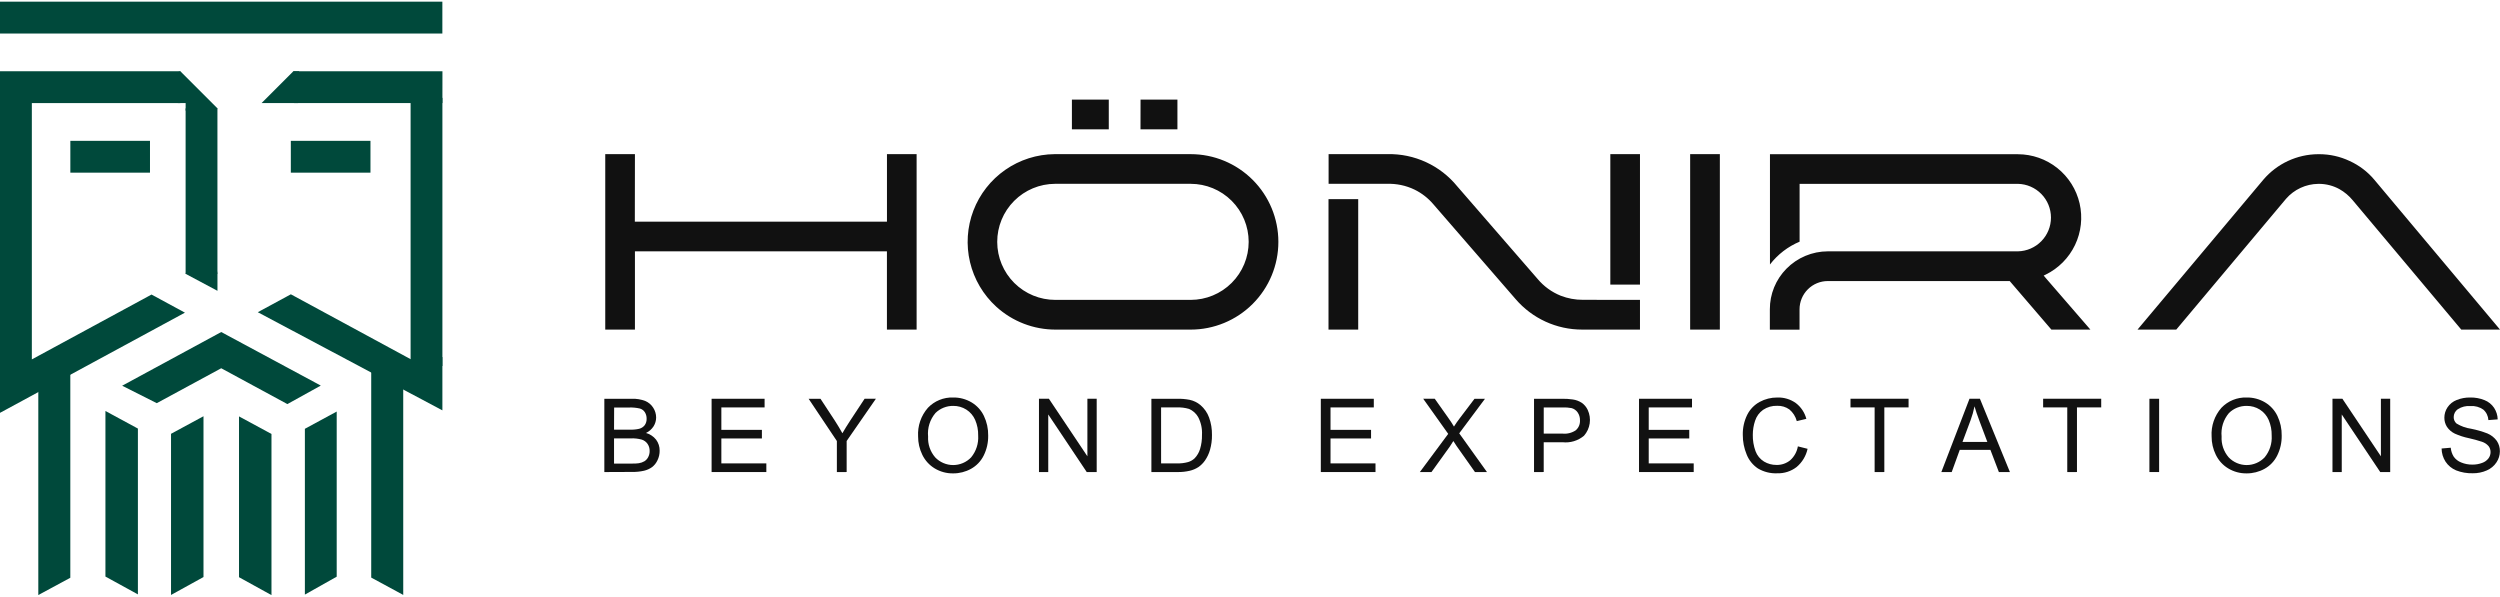
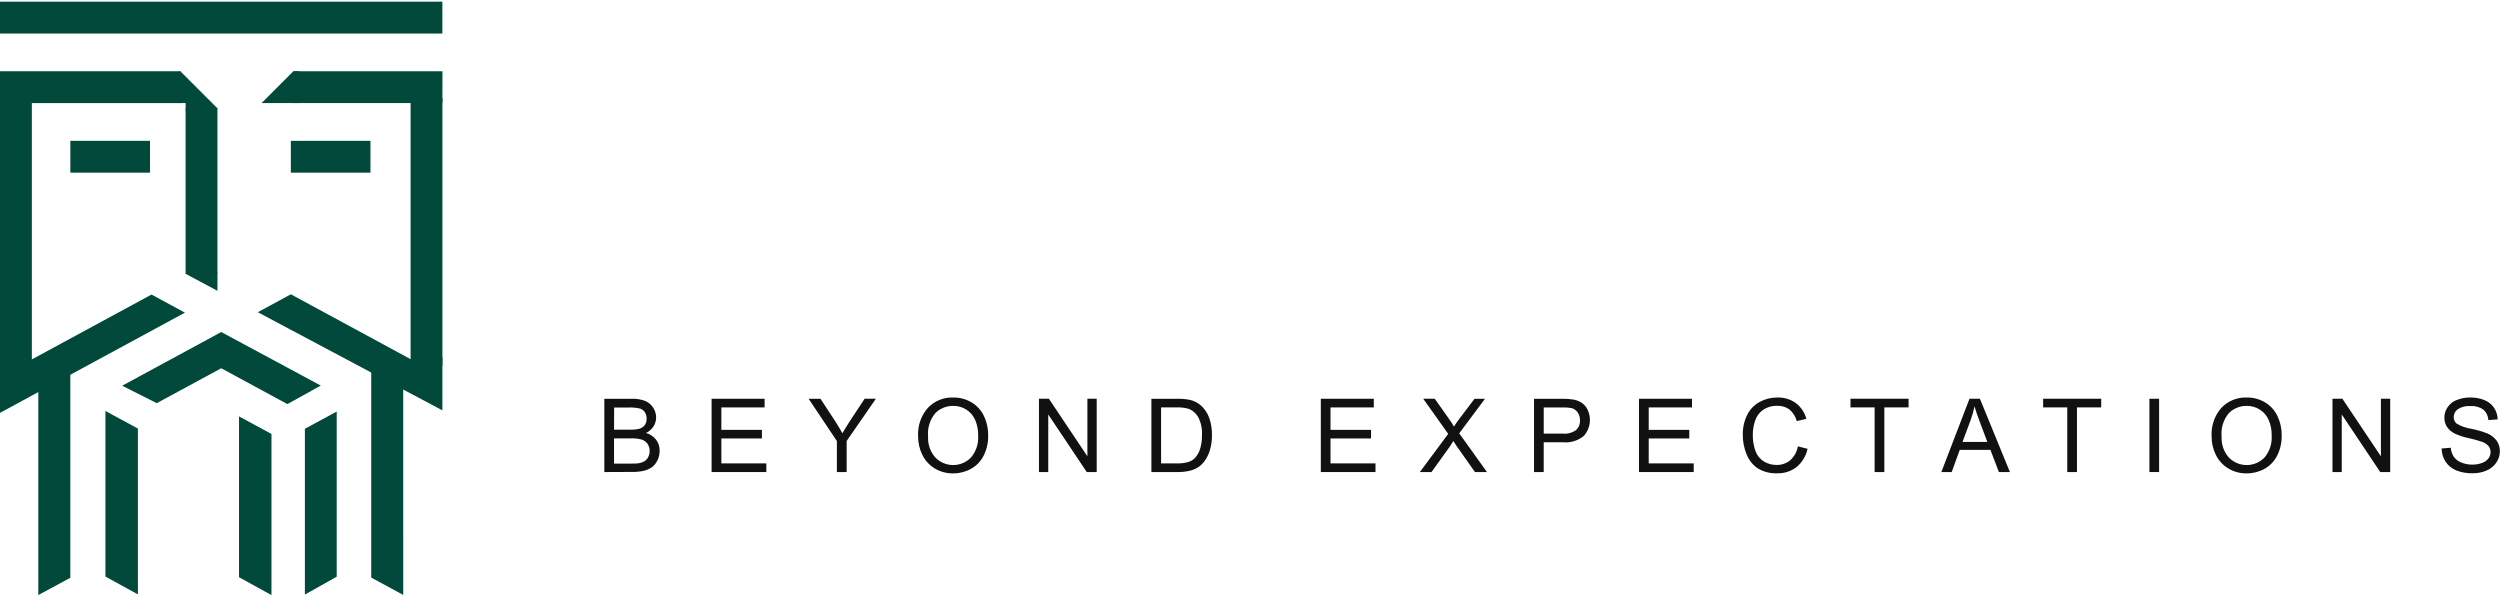
<svg xmlns="http://www.w3.org/2000/svg" width="310" height="74" viewBox="0 0 310 74" fill="none">
  <g clip-path="url(#clip0_4040_3527)">
-     <path fill-rule="evenodd" clip-rule="evenodd" d="M147.639 37.186C149.548 37.186 151.379 36.428 152.728 35.078C154.078 33.728 154.836 31.898 154.836 29.989C154.836 28.081 154.078 26.25 152.728 24.9C151.379 23.551 149.548 22.793 147.639 22.793H130.836C128.927 22.797 127.098 23.559 125.752 24.912C124.405 26.264 123.651 28.096 123.655 30.005C123.659 31.914 124.421 33.742 125.774 35.089C127.127 36.436 128.959 37.19 130.867 37.186H147.639ZM310.001 40.869H305.197L291.736 24.831C291.273 24.27 290.712 23.8 290.078 23.445C289.33 23.036 288.495 22.815 287.643 22.799H287.464C286.704 22.808 285.956 22.977 285.267 23.297C284.578 23.616 283.965 24.078 283.467 24.652L269.854 40.873H265.05L280.661 22.275C281.499 21.293 282.539 20.503 283.709 19.959C284.88 19.414 286.154 19.128 287.445 19.12H287.619C288.91 19.124 290.184 19.411 291.351 19.962C292.528 20.496 293.572 21.286 294.405 22.275L310.001 40.869ZM209.579 19.112H213.262V40.869H209.579V19.112ZM168.418 24.69V40.869H164.735V24.69H168.418ZM203.357 37.186V40.869H196.181C194.614 40.871 193.065 40.533 191.641 39.88C190.217 39.226 188.951 38.272 187.931 37.083L177.728 25.319C177.088 24.566 176.301 23.954 175.414 23.518C174.339 22.998 173.152 22.75 171.958 22.795H164.746V19.112H172.036C173.689 19.074 175.329 19.415 176.831 20.107C178.332 20.8 179.655 21.826 180.7 23.108L190.659 34.584C191.427 35.503 192.411 36.218 193.522 36.666C194.403 37.009 195.341 37.182 196.286 37.177L203.357 37.186ZM199.68 35.293V19.114H203.357V35.293H199.68ZM147.639 40.871H130.914C128.186 40.88 125.554 39.867 123.537 38.031C121.922 36.559 120.787 34.633 120.282 32.506C119.777 30.38 119.924 28.15 120.704 26.108C121.485 24.066 122.863 22.306 124.658 21.059C126.453 19.811 128.582 19.133 130.768 19.114H147.639C150.525 19.114 153.292 20.26 155.332 22.3C157.372 24.34 158.518 27.107 158.518 29.992C158.518 32.877 157.372 35.645 155.332 37.685C153.292 39.725 150.525 40.871 147.639 40.871ZM223.15 29.967V22.797H250.228C251.322 22.821 252.362 23.273 253.127 24.055C253.892 24.837 254.32 25.888 254.32 26.981C254.32 28.075 253.892 29.126 253.127 29.908C252.362 30.69 251.322 31.142 250.228 31.166H226.652C225.695 31.167 224.747 31.358 223.865 31.729C222.983 32.1 222.183 32.643 221.513 33.326C220.192 34.666 219.455 36.474 219.462 38.355V40.879H223.143V38.355C223.143 37.426 223.513 36.535 224.17 35.877C224.827 35.22 225.718 34.851 226.648 34.851H249.204L254.374 40.873H259.212L253.671 34.475L253.417 34.17L253.653 34.058C255.25 33.279 256.537 31.983 257.303 30.379C258.069 28.776 258.269 26.96 257.872 25.228C257.474 23.496 256.501 21.95 255.112 20.841C253.723 19.733 251.999 19.128 250.222 19.124H219.475V32.796C220.436 31.549 221.705 30.573 223.158 29.965L223.15 29.967ZM132.916 16.035H137.489V12.352H132.916V16.035ZM141.422 16.035H146.001V12.352H141.428L141.422 16.035ZM78.719 27.483H109.983V19.114H113.66V40.871H109.979V31.166H78.732V40.871H75.051V19.112H78.732L78.719 27.483Z" fill="#111111" />
    <path d="M54.853 0.207H0V4.155H54.853V0.207Z" fill="#00493B" />
    <path d="M18.598 17.464H8.723V21.41H18.598V17.464Z" fill="#00493B" />
    <path d="M45.938 17.464H36.062V21.41H45.938V17.464Z" fill="#00493B" />
    <path d="M22.361 8.835H0V12.783H22.361V8.835Z" fill="#00493B" />
    <path fill-rule="evenodd" clip-rule="evenodd" d="M54.859 12.783H36.461L36.383 8.835H54.863L54.859 12.783Z" fill="#00493B" />
    <path d="M3.948 10.81H0V45.124H3.948V10.81Z" fill="#00493B" />
    <path d="M26.962 13.44H23.016V33.958H26.962V13.44Z" fill="#00493B" />
    <path fill-rule="evenodd" clip-rule="evenodd" d="M54.858 45.384L50.914 45.742V12.137H54.858V45.384Z" fill="#00493B" />
    <path fill-rule="evenodd" clip-rule="evenodd" d="M36.962 12.783H32.434L36.377 8.835H37.082L36.962 12.783Z" fill="#00493B" />
    <path fill-rule="evenodd" clip-rule="evenodd" d="M23.019 13.715V12.783H22.054L21.41 9.152L22.363 8.837L26.967 13.439L26.593 14.165L23.019 13.715Z" fill="#00493B" />
    <path fill-rule="evenodd" clip-rule="evenodd" d="M39.777 47.812L35.635 50.107L27.432 45.663L19.439 49.993L15.148 47.829L27.432 41.172L39.777 47.812Z" fill="#00493B" />
    <path fill-rule="evenodd" clip-rule="evenodd" d="M50.912 44.536L36.066 36.493L31.965 38.714L54.856 50.884V44.271L50.912 44.536Z" fill="#00493B" />
    <path fill-rule="evenodd" clip-rule="evenodd" d="M3.944 44.568L18.789 36.524L22.931 38.769L4.873 48.553L0 51.193V44.578L3.944 44.568Z" fill="#00493B" />
    <path fill-rule="evenodd" clip-rule="evenodd" d="M50.002 73.772L46.031 71.62V44.535H50L50.002 73.772Z" fill="#00493B" />
    <path fill-rule="evenodd" clip-rule="evenodd" d="M4.75 73.786L8.719 71.642V44.545H4.75V73.786Z" fill="#00493B" />
    <path fill-rule="evenodd" clip-rule="evenodd" d="M37.805 73.73V53.171L41.751 51.032V71.508L37.805 73.73Z" fill="#00493B" />
    <path fill-rule="evenodd" clip-rule="evenodd" d="M17.1 73.704V53.142L13.074 50.963V71.494L17.1 73.704Z" fill="#00493B" />
    <path fill-rule="evenodd" clip-rule="evenodd" d="M33.663 73.794V53.812L29.637 51.633V71.573L33.663 73.794Z" fill="#00493B" />
    <path fill-rule="evenodd" clip-rule="evenodd" d="M26.965 33.958V36.062L23.02 33.958L23.371 32.562L26.846 33.228L26.965 33.958Z" fill="#00493B" />
-     <path fill-rule="evenodd" clip-rule="evenodd" d="M21.207 73.774V53.792L25.233 51.613V71.553L21.207 73.774Z" fill="#00493B" />
    <path d="M74.938 58.535V49.448H78.347C78.917 49.427 79.485 49.52 80.017 49.724C80.425 49.896 80.769 50.19 81.004 50.565C81.234 50.923 81.358 51.339 81.361 51.764C81.361 52.152 81.252 52.532 81.046 52.86C80.813 53.222 80.482 53.511 80.091 53.691C80.59 53.821 81.033 54.111 81.353 54.515C81.651 54.911 81.807 55.396 81.796 55.891C81.8 56.302 81.708 56.708 81.527 57.077C81.375 57.407 81.146 57.695 80.861 57.919C80.562 58.133 80.224 58.286 79.866 58.369C79.383 58.48 78.888 58.53 78.393 58.52L74.938 58.535ZM76.141 53.276H78.109C78.494 53.292 78.88 53.257 79.256 53.171C79.53 53.102 79.773 52.942 79.948 52.719C80.109 52.487 80.191 52.209 80.181 51.926C80.188 51.646 80.115 51.369 79.971 51.129C79.828 50.901 79.608 50.734 79.35 50.658C78.897 50.554 78.433 50.512 77.968 50.532H76.153L76.141 53.276ZM76.141 57.483H78.404C78.677 57.49 78.951 57.475 79.222 57.439C79.467 57.401 79.702 57.316 79.916 57.191C80.111 57.066 80.269 56.892 80.375 56.686C80.498 56.45 80.561 56.187 80.555 55.92C80.563 55.606 80.472 55.297 80.295 55.037C80.12 54.785 79.866 54.599 79.573 54.509C79.14 54.392 78.692 54.341 78.244 54.358H76.141V57.483Z" fill="#111111" />
    <path d="M88.238 58.534V49.447H94.809V50.52H89.448V53.303H94.475V54.369H89.448V57.461H95.026V58.534H88.238Z" fill="#111111" />
    <path d="M103.772 58.536V54.687L100.27 49.45H101.742L103.534 52.184C103.865 52.697 104.173 53.21 104.457 53.721C104.729 53.246 105.06 52.711 105.45 52.117L107.211 49.445H108.611L104.985 54.683V58.532L103.772 58.536Z" fill="#111111" />
    <path d="M113.844 54.111C113.769 52.816 114.206 51.544 115.06 50.569C115.463 50.146 115.95 49.813 116.491 49.593C117.032 49.372 117.613 49.269 118.196 49.29C118.993 49.278 119.779 49.486 120.466 49.891C121.134 50.288 121.67 50.873 122.005 51.574C122.368 52.335 122.55 53.17 122.535 54.014C122.55 54.871 122.359 55.719 121.978 56.487C121.633 57.187 121.081 57.763 120.398 58.139C119.723 58.511 118.963 58.704 118.192 58.7C117.385 58.713 116.59 58.498 115.899 58.08C115.237 57.679 114.705 57.094 114.368 56.397C114.019 55.685 113.84 54.903 113.844 54.111ZM115.083 54.13C115.03 55.074 115.347 56.002 115.967 56.717C116.254 57.017 116.6 57.256 116.982 57.419C117.365 57.582 117.776 57.667 118.192 57.667C118.608 57.667 119.019 57.582 119.402 57.419C119.784 57.256 120.13 57.017 120.417 56.717C121.044 55.958 121.358 54.989 121.294 54.008C121.309 53.342 121.182 52.682 120.92 52.07C120.69 51.542 120.308 51.096 119.822 50.787C119.337 50.482 118.774 50.323 118.2 50.331C117.794 50.325 117.391 50.399 117.014 50.55C116.636 50.7 116.293 50.924 116.002 51.208C115.661 51.608 115.403 52.073 115.245 52.575C115.087 53.077 115.032 53.606 115.083 54.13Z" fill="#111111" />
    <path d="M128.832 58.534V49.447H130.065L134.837 56.582V49.447H135.99V58.534H134.755L129.983 51.393V58.534H128.832Z" fill="#111111" />
    <path d="M142.773 58.535V49.448H145.903C146.445 49.434 146.988 49.477 147.521 49.578C148.012 49.683 148.469 49.906 148.854 50.228C149.341 50.644 149.711 51.179 149.929 51.781C150.177 52.473 150.297 53.205 150.284 53.941C150.294 54.561 150.212 55.179 150.043 55.775C149.91 56.247 149.7 56.694 149.422 57.098C149.198 57.42 148.918 57.699 148.596 57.922C148.263 58.137 147.896 58.291 147.51 58.379C147.031 58.488 146.541 58.54 146.05 58.535H142.773ZM143.976 57.462H145.916C146.391 57.478 146.866 57.422 147.325 57.296C147.631 57.205 147.91 57.044 148.141 56.824C148.45 56.499 148.679 56.106 148.808 55.676C148.979 55.108 149.059 54.517 149.046 53.924C149.09 53.165 148.929 52.407 148.579 51.732C148.324 51.273 147.924 50.912 147.441 50.706C146.936 50.557 146.41 50.495 145.884 50.521H143.974L143.976 57.462Z" fill="#111111" />
    <path d="M163.781 58.534V49.447H170.352V50.52H164.984V53.303H170.011V54.369H164.984V57.461H170.562V58.534H163.781Z" fill="#111111" />
    <path d="M176.062 58.534L179.577 53.799L176.479 49.447H177.911L179.56 51.778C179.823 52.138 180.067 52.51 180.292 52.895C180.514 52.537 180.754 52.192 181.012 51.86L182.839 49.449H184.137L180.944 53.732L184.385 58.536H182.898L180.61 55.295C180.482 55.108 180.351 54.906 180.215 54.687C180.013 55.018 179.868 55.245 179.781 55.368L177.501 58.536L176.062 58.534Z" fill="#111111" />
    <path d="M190.219 58.535V49.448H193.647C194.109 49.438 194.572 49.467 195.029 49.534C195.429 49.59 195.812 49.734 196.15 49.955C196.465 50.179 196.715 50.482 196.878 50.832C197.12 51.353 197.205 51.933 197.123 52.502C197.041 53.07 196.795 53.602 196.415 54.033C196.048 54.341 195.623 54.57 195.165 54.708C194.707 54.846 194.226 54.89 193.75 54.837H191.42V58.532L190.219 58.535ZM191.422 53.768H193.771C194.357 53.824 194.943 53.671 195.427 53.335C195.593 53.18 195.723 52.991 195.808 52.78C195.893 52.569 195.93 52.342 195.917 52.115C195.927 51.767 195.826 51.426 195.628 51.139C195.447 50.876 195.178 50.686 194.869 50.603C194.5 50.535 194.124 50.508 193.748 50.523H191.424L191.422 53.768Z" fill="#111111" />
    <path d="M203.238 58.534V49.447H209.809V50.52H204.441V53.303H209.468V54.369H204.441V57.461H210.019V58.534H203.238Z" fill="#111111" />
    <path d="M222.936 55.349L224.14 55.652C223.951 56.536 223.472 57.331 222.779 57.911C222.092 58.44 221.243 58.715 220.377 58.689C219.539 58.726 218.709 58.518 217.987 58.092C217.355 57.67 216.866 57.065 216.586 56.358C216.264 55.587 216.101 54.759 216.107 53.923C216.087 53.065 216.273 52.215 216.65 51.445C216.988 50.765 217.527 50.205 218.193 49.84C218.869 49.472 219.628 49.283 220.398 49.291C221.218 49.264 222.023 49.508 222.69 49.985C223.327 50.474 223.783 51.16 223.986 51.937L222.802 52.217C222.654 51.652 222.333 51.147 221.885 50.772C221.445 50.458 220.913 50.299 220.372 50.32C219.75 50.298 219.137 50.474 218.62 50.822C218.154 51.154 217.808 51.627 217.632 52.171C217.443 52.733 217.347 53.323 217.348 53.916C217.334 54.606 217.448 55.292 217.684 55.94C217.879 56.477 218.25 56.932 218.736 57.231C219.202 57.511 219.736 57.657 220.28 57.652C220.901 57.669 221.508 57.462 221.99 57.069C222.491 56.619 222.824 56.013 222.936 55.349Z" fill="#111111" />
    <path d="M232.454 58.536V50.518H229.461V49.445H236.663V50.518H233.657V58.532L232.454 58.536Z" fill="#111111" />
    <path d="M240.727 58.534L244.216 49.447H245.512L249.23 58.534H247.861L246.81 55.78H243.011L242.012 58.534H240.727ZM243.349 54.802H246.431L245.482 52.278C245.193 51.514 244.979 50.883 244.839 50.385C244.721 50.976 244.557 51.556 244.348 52.121L243.349 54.802Z" fill="#111111" />
    <path d="M256.341 58.536V50.518H253.348V49.445H260.55V50.518H257.544V58.532L256.341 58.536Z" fill="#111111" />
    <path d="M266.527 58.534V49.447H267.73V58.534H266.527Z" fill="#111111" />
    <path d="M274.239 54.111C274.163 52.816 274.6 51.544 275.454 50.569C275.857 50.146 276.345 49.813 276.885 49.593C277.426 49.373 278.007 49.269 278.591 49.29C279.388 49.278 280.173 49.486 280.86 49.891C281.528 50.288 282.064 50.873 282.4 51.574C282.763 52.335 282.945 53.17 282.93 54.014C282.945 54.871 282.754 55.719 282.372 56.487C282.027 57.187 281.476 57.763 280.793 58.139C280.117 58.511 279.358 58.704 278.586 58.7C277.779 58.713 276.985 58.498 276.294 58.08C275.631 57.679 275.099 57.094 274.763 56.397C274.413 55.685 274.234 54.903 274.239 54.111ZM275.478 54.13C275.425 55.074 275.742 56.002 276.361 56.717C276.649 57.017 276.994 57.256 277.377 57.419C277.759 57.582 278.171 57.667 278.586 57.667C279.002 57.667 279.414 57.582 279.796 57.419C280.179 57.256 280.524 57.017 280.812 56.717C281.439 55.958 281.752 54.989 281.689 54.008C281.704 53.342 281.576 52.682 281.314 52.07C281.085 51.543 280.702 51.096 280.217 50.787C279.731 50.482 279.168 50.324 278.595 50.331C278.189 50.325 277.785 50.399 277.408 50.55C277.031 50.7 276.687 50.924 276.397 51.208C276.055 51.608 275.798 52.073 275.64 52.575C275.482 53.077 275.427 53.606 275.478 54.13Z" fill="#111111" />
    <path d="M289.227 58.534V49.447H290.459L295.232 56.582V49.447H296.384V58.534H295.15L290.377 51.393V58.534H289.227Z" fill="#111111" />
    <path d="M302.758 55.615L303.892 55.516C303.925 55.913 304.054 56.297 304.266 56.635C304.496 56.953 304.813 57.198 305.179 57.342C305.62 57.526 306.095 57.618 306.573 57.611C306.987 57.617 307.399 57.545 307.787 57.4C308.098 57.294 308.37 57.099 308.571 56.839C308.739 56.614 308.829 56.341 308.828 56.061C308.833 55.791 308.745 55.527 308.58 55.314C308.361 55.064 308.078 54.879 307.762 54.778C307.231 54.602 306.691 54.454 306.144 54.334C305.54 54.211 304.952 54.02 304.39 53.766C303.998 53.576 303.663 53.286 303.42 52.925C303.207 52.586 303.096 52.193 303.101 51.793C303.101 51.335 303.237 50.888 303.492 50.508C303.769 50.095 304.167 49.778 304.632 49.599C305.162 49.387 305.729 49.282 306.3 49.29C306.91 49.278 307.515 49.389 308.081 49.616C308.565 49.807 308.978 50.141 309.268 50.573C309.546 51 309.701 51.496 309.714 52.005L308.561 52.092C308.548 51.843 308.485 51.6 308.377 51.377C308.269 51.153 308.117 50.953 307.93 50.79C307.468 50.465 306.909 50.31 306.346 50.35C305.786 50.304 305.227 50.444 304.756 50.75C304.603 50.86 304.478 51.004 304.392 51.172C304.305 51.339 304.259 51.525 304.258 51.713C304.254 51.865 304.283 52.016 304.344 52.155C304.405 52.294 304.496 52.419 304.611 52.519C305.165 52.855 305.782 53.075 306.424 53.166C307.11 53.301 307.783 53.495 308.435 53.747C308.903 53.942 309.308 54.262 309.606 54.672C309.861 55.054 309.993 55.505 309.985 55.964C309.982 56.451 309.836 56.927 309.564 57.331C309.272 57.772 308.857 58.118 308.372 58.328C307.82 58.572 307.222 58.694 306.62 58.684C305.914 58.704 305.211 58.582 304.554 58.324C304.02 58.102 303.564 57.726 303.246 57.243C302.933 56.757 302.764 56.193 302.758 55.615Z" fill="#111111" />
  </g>
  <defs>
    <clipPath id="clip0_4040_3527">
      <rect width="310" height="73.586" fill="white" transform="translate(0 0.207)" />
    </clipPath>
  </defs>
</svg>